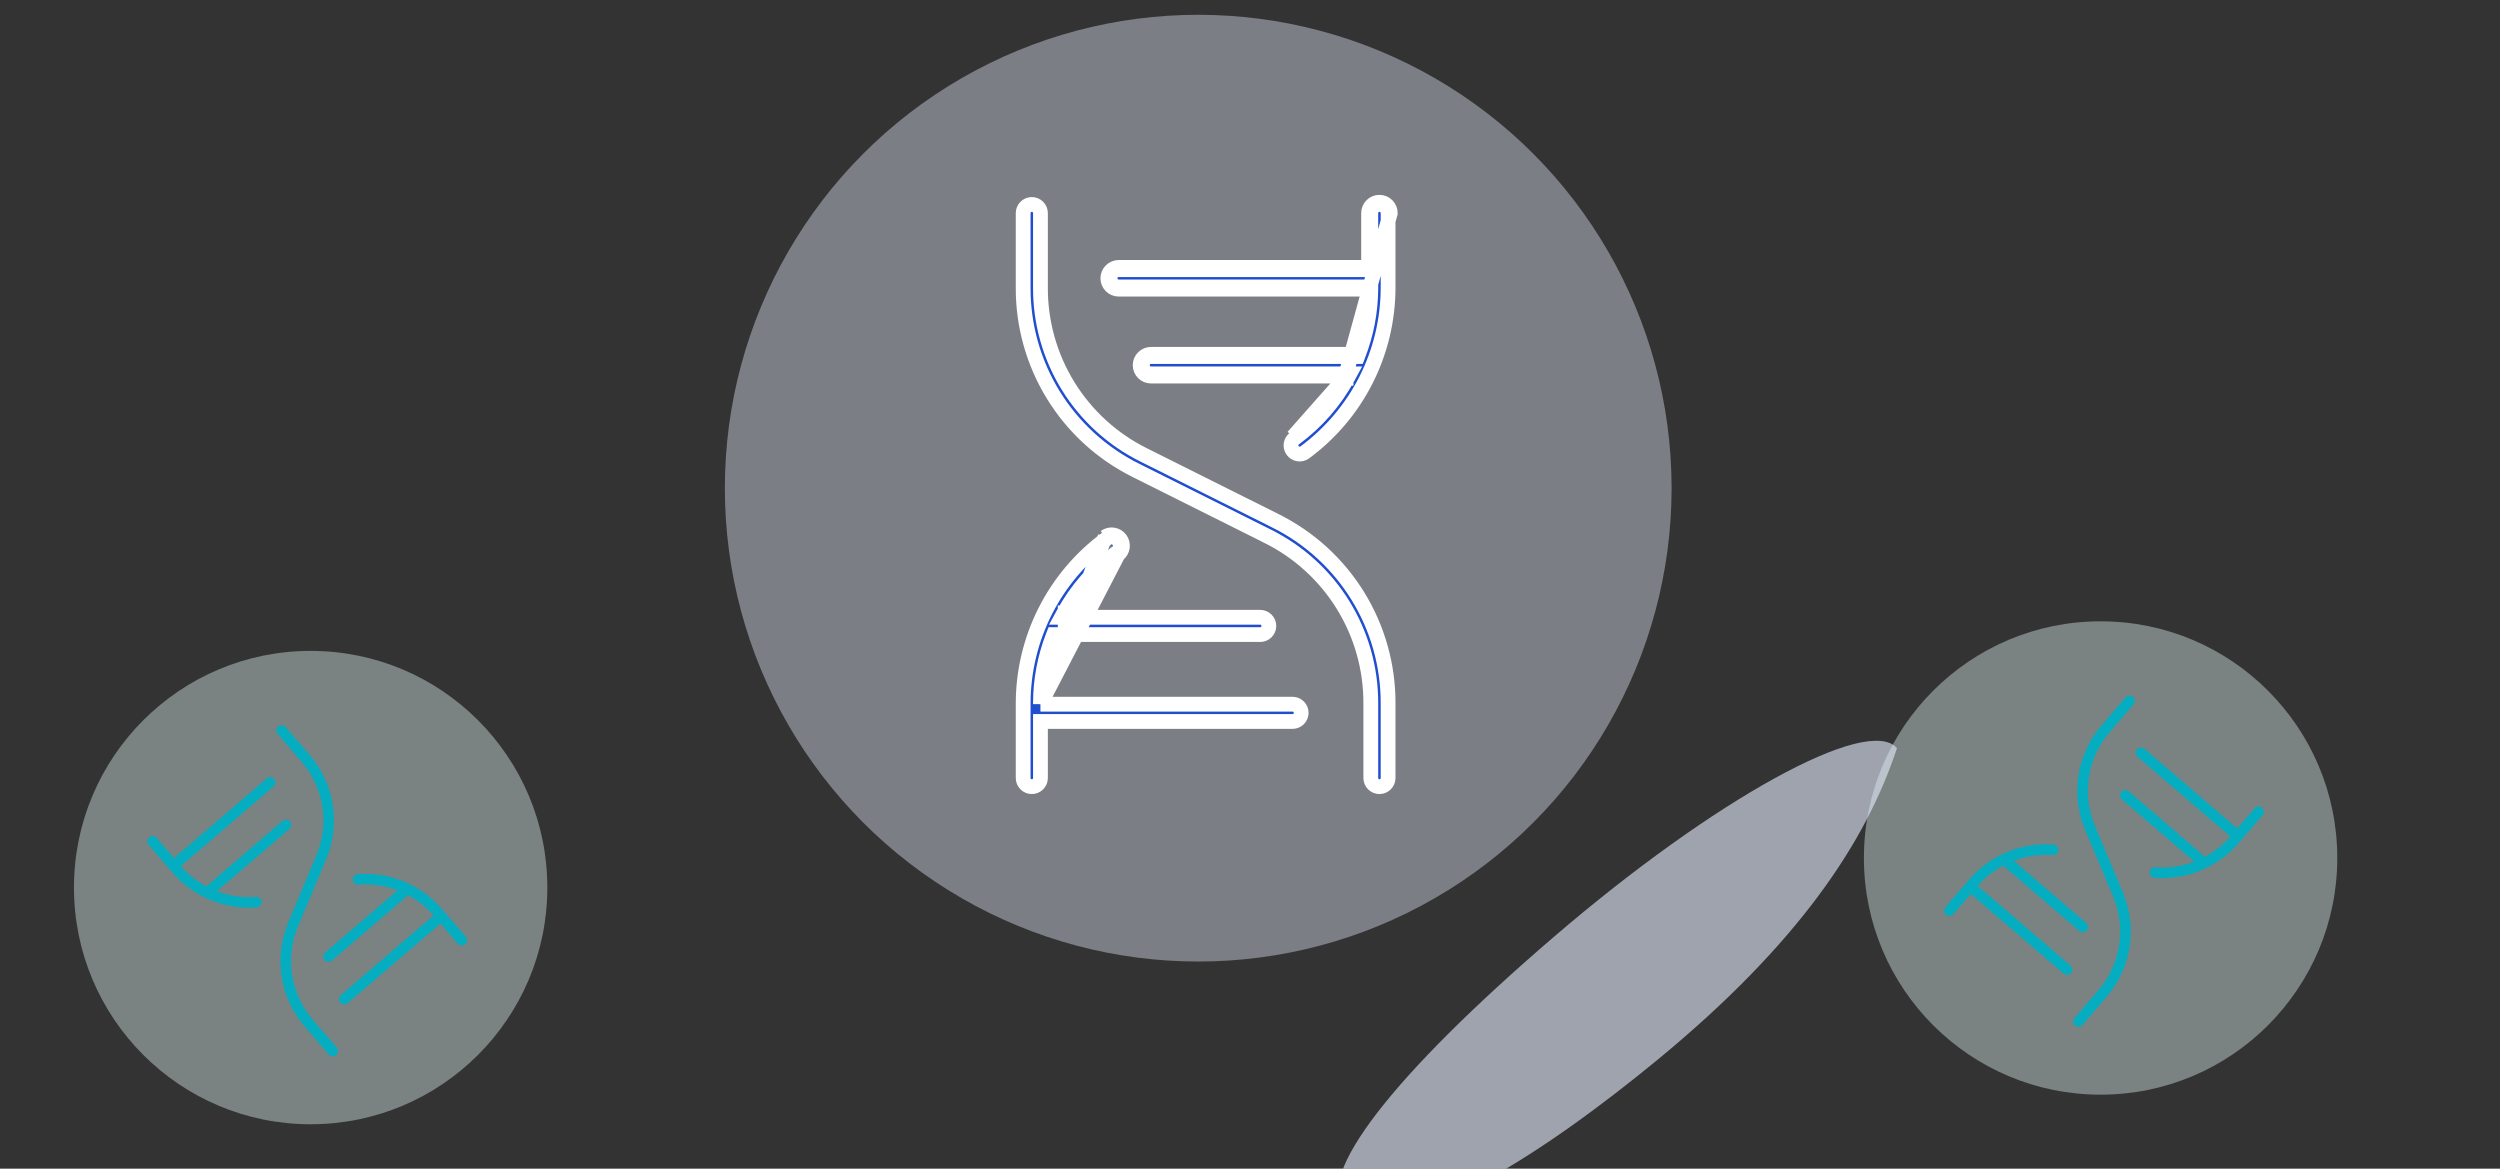
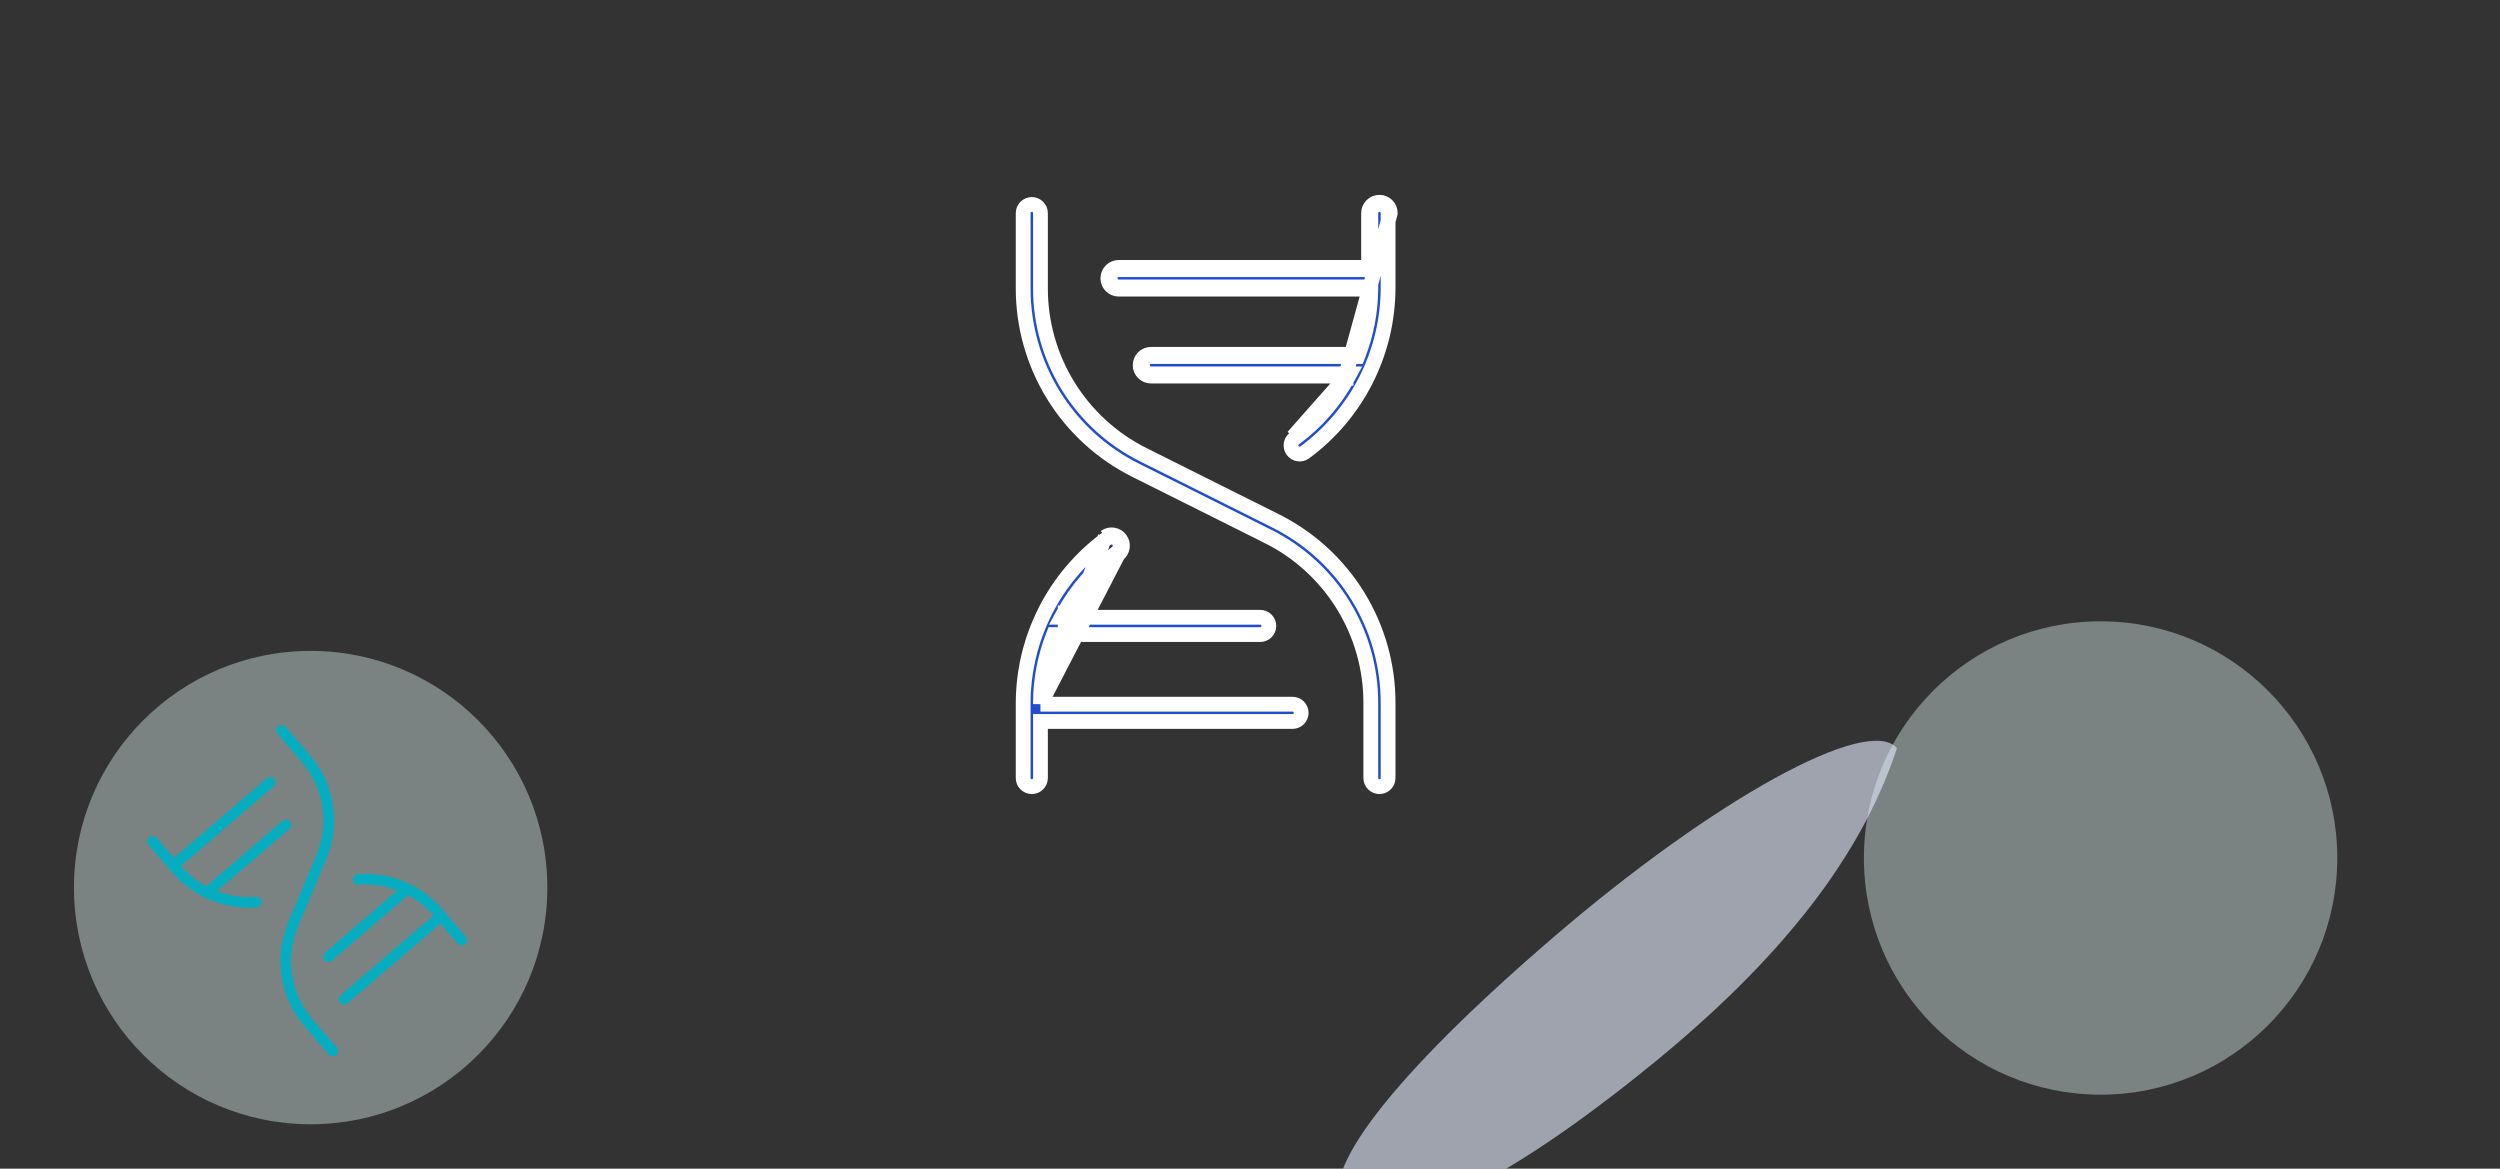
<svg xmlns="http://www.w3.org/2000/svg" width="169" height="79" viewBox="0 0 169 79" fill="none">
  <rect x="0" y="0" width="169" height="79" fill="#333333" stroke="none" />
  <circle cx="142" cy="58" r="16" fill="#E6F7F9" fill-opacity="0.4" />
  <g clipPath="url(#clip0_1531_146735)">
-     <path d="M142.389 67.411L140.779 69.286C140.717 69.358 140.629 69.403 140.533 69.41C140.438 69.417 140.344 69.386 140.272 69.324C140.2 69.262 140.155 69.174 140.148 69.079C140.141 68.984 140.172 68.89 140.234 68.817L141.843 66.943C142.586 66.084 143.073 65.034 143.25 63.913C143.426 62.791 143.285 61.643 142.841 60.597L140.958 56.114C140.463 54.945 140.306 53.661 140.503 52.408C140.701 51.154 141.246 49.981 142.076 49.021L143.685 47.148C143.747 47.076 143.835 47.031 143.93 47.024C144.025 47.017 144.119 47.047 144.192 47.109C144.264 47.172 144.309 47.26 144.316 47.355C144.323 47.45 144.292 47.544 144.23 47.616L142.62 49.49C141.878 50.349 141.39 51.399 141.214 52.521C141.038 53.642 141.179 54.791 141.622 55.836L143.505 60.319C144 61.487 144.158 62.771 143.96 64.025C143.763 65.278 143.219 66.451 142.389 67.411ZM139.964 65.27L133.694 59.885C134.179 59.328 134.761 58.865 135.411 58.517L140.558 62.938C140.63 63 140.724 63.03 140.819 63.023C140.914 63.016 141.003 62.971 141.065 62.899C141.127 62.827 141.158 62.733 141.15 62.638C141.143 62.543 141.099 62.454 141.026 62.392L136.133 58.189C136.971 57.87 137.87 57.74 138.764 57.807C138.859 57.814 138.953 57.783 139.026 57.721C139.098 57.659 139.143 57.571 139.15 57.475C139.157 57.38 139.126 57.286 139.064 57.214C139.002 57.141 138.913 57.097 138.818 57.09C137.75 57.01 136.678 57.182 135.688 57.592C134.698 58.002 133.818 58.639 133.119 59.45L131.509 61.325C131.447 61.397 131.417 61.491 131.424 61.586C131.431 61.681 131.476 61.769 131.548 61.831C131.62 61.894 131.714 61.924 131.809 61.917C131.904 61.91 131.993 61.865 132.055 61.793L133.225 60.43L139.496 65.815C139.568 65.877 139.662 65.908 139.757 65.901C139.852 65.894 139.941 65.849 140.003 65.777C140.065 65.704 140.096 65.61 140.088 65.515C140.081 65.42 140.037 65.332 139.964 65.27ZM152.916 54.602C152.844 54.54 152.749 54.509 152.654 54.516C152.559 54.523 152.471 54.568 152.409 54.641L151.238 56.004L144.968 50.618C144.896 50.556 144.801 50.525 144.706 50.533C144.611 50.54 144.523 50.584 144.461 50.657C144.399 50.729 144.368 50.823 144.375 50.918C144.383 51.013 144.427 51.102 144.5 51.164L150.77 56.549C150.285 57.105 149.703 57.568 149.052 57.916L143.905 53.495C143.833 53.433 143.739 53.402 143.644 53.41C143.549 53.417 143.46 53.462 143.398 53.534C143.336 53.606 143.305 53.7 143.313 53.795C143.32 53.89 143.364 53.978 143.437 54.041L148.331 58.244C147.493 58.563 146.594 58.694 145.7 58.626C145.653 58.623 145.605 58.628 145.56 58.643C145.515 58.658 145.474 58.681 145.438 58.712C145.402 58.743 145.373 58.78 145.352 58.822C145.33 58.864 145.317 58.91 145.314 58.958C145.31 59.005 145.316 59.052 145.331 59.097C145.345 59.142 145.369 59.183 145.4 59.219C145.43 59.255 145.468 59.284 145.51 59.306C145.552 59.327 145.598 59.34 145.645 59.343C146.714 59.423 147.786 59.251 148.775 58.841C149.765 58.431 150.645 57.795 151.345 56.983L152.954 55.109C153.016 55.036 153.047 54.942 153.04 54.847C153.033 54.752 152.988 54.664 152.916 54.602Z" fill="#05ADC0" />
-   </g>
+     </g>
  <circle cx="16" cy="16" r="16" transform="matrix(-1 0 0 1 37 44)" fill="#E6F7F9" fill-opacity="0.4" />
  <g clipPath="url(#clip1_1531_146735)">
    <path d="M20.611 69.411L22.221 71.286C22.283 71.358 22.372 71.403 22.466 71.41C22.561 71.417 22.656 71.386 22.728 71.324C22.8 71.262 22.845 71.174 22.852 71.079C22.859 70.984 22.828 70.89 22.766 70.817L21.157 68.943C20.414 68.084 19.927 67.034 19.75 65.913C19.574 64.791 19.715 63.643 20.159 62.597L22.041 58.114C22.537 56.945 22.694 55.661 22.497 54.408C22.299 53.154 21.754 51.981 20.924 51.021L19.315 49.148C19.253 49.076 19.165 49.031 19.07 49.024C18.975 49.017 18.881 49.047 18.808 49.109C18.736 49.172 18.691 49.26 18.684 49.355C18.677 49.45 18.708 49.544 18.77 49.616L20.38 51.49C21.122 52.349 21.61 53.399 21.786 54.521C21.962 55.642 21.821 56.791 21.378 57.836L19.495 62.319C19 63.487 18.842 64.771 19.04 66.025C19.237 67.278 19.781 68.451 20.611 69.411ZM23.036 67.27L29.306 61.885C28.821 61.328 28.239 60.865 27.589 60.517L22.442 64.938C22.37 65 22.276 65.03 22.181 65.023C22.086 65.016 21.997 64.971 21.935 64.899C21.873 64.827 21.842 64.733 21.849 64.638C21.857 64.543 21.901 64.454 21.974 64.392L26.867 60.189C26.029 59.87 25.131 59.74 24.236 59.807C24.141 59.814 24.047 59.783 23.974 59.721C23.902 59.659 23.857 59.571 23.85 59.475C23.843 59.38 23.874 59.286 23.936 59.214C23.998 59.141 24.087 59.097 24.182 59.09C25.25 59.01 26.322 59.182 27.312 59.592C28.302 60.002 29.182 60.639 29.881 61.45L31.491 63.325C31.553 63.397 31.584 63.491 31.576 63.586C31.569 63.681 31.524 63.769 31.452 63.831C31.38 63.894 31.286 63.924 31.191 63.917C31.096 63.91 31.007 63.865 30.945 63.793L29.775 62.43L23.504 67.815C23.432 67.877 23.338 67.908 23.243 67.901C23.148 67.894 23.059 67.849 22.997 67.777C22.935 67.704 22.904 67.61 22.912 67.515C22.919 67.42 22.963 67.332 23.036 67.27ZM10.084 56.602C10.156 56.54 10.251 56.509 10.345 56.516C10.441 56.523 10.529 56.568 10.591 56.641L11.762 58.004L18.032 52.618C18.105 52.556 18.198 52.525 18.294 52.533C18.389 52.54 18.477 52.584 18.539 52.657C18.601 52.729 18.632 52.823 18.625 52.918C18.617 53.013 18.573 53.102 18.5 53.164L12.23 58.549C12.715 59.105 13.297 59.568 13.948 59.916L19.095 55.495C19.167 55.433 19.261 55.402 19.356 55.41C19.451 55.417 19.54 55.462 19.602 55.534C19.664 55.606 19.695 55.7 19.687 55.795C19.68 55.89 19.636 55.978 19.563 56.041L14.669 60.244C15.507 60.563 16.406 60.694 17.3 60.626C17.348 60.623 17.395 60.628 17.44 60.643C17.485 60.658 17.526 60.681 17.562 60.712C17.598 60.743 17.627 60.78 17.648 60.822C17.67 60.864 17.683 60.91 17.686 60.958C17.69 61.005 17.684 61.052 17.669 61.097C17.655 61.142 17.631 61.183 17.6 61.219C17.57 61.255 17.532 61.284 17.49 61.306C17.448 61.327 17.402 61.34 17.355 61.343C16.287 61.423 15.214 61.251 14.225 60.841C13.235 60.431 12.355 59.795 11.655 58.983L10.046 57.109C9.984 57.036 9.953 56.942 9.96 56.847C9.967 56.752 10.012 56.664 10.084 56.602Z" fill="#05ADC0" />
  </g>
-   <circle cx="81" cy="33" r="32" fill="#E6EEFF" fill-opacity="0.4" />
  <g clipPath="url(#clip2_1531_146735)">
    <path d="M70.333 47.603L70.335 47.452C70.346 45.926 70.635 44.415 71.187 42.993L71.225 42.897H71.327H85.19C85.345 42.897 85.494 42.835 85.603 42.726C85.713 42.616 85.775 42.468 85.775 42.312C85.775 42.157 85.713 42.009 85.603 41.899C85.494 41.79 85.345 41.728 85.19 41.728H72.008H71.756L71.876 41.507C72.762 39.876 73.996 38.461 75.49 37.361M70.333 47.603L75.579 37.482M70.333 47.603H70.484H87.375C87.53 47.603 87.679 47.665 87.788 47.774C87.898 47.884 87.96 48.032 87.96 48.188C87.96 48.343 87.898 48.491 87.788 48.601C87.679 48.71 87.53 48.772 87.375 48.772H70.484H70.335V48.922V52.594C70.335 52.749 70.273 52.897 70.163 53.007C70.054 53.117 69.905 53.178 69.75 53.178C69.595 53.178 69.447 53.117 69.337 53.007C69.227 52.897 69.166 52.749 69.166 52.594V47.545C69.169 45.379 69.68 43.245 70.658 41.312C71.636 39.38 73.053 37.704 74.796 36.419M70.333 47.603L74.707 36.298M75.49 37.361L75.579 37.482M75.49 37.361C75.49 37.361 75.49 37.361 75.49 37.361L75.579 37.482M75.49 37.361C75.615 37.269 75.699 37.131 75.722 36.978C75.745 36.824 75.707 36.668 75.615 36.543C75.522 36.418 75.385 36.335 75.231 36.311C75.078 36.288 74.921 36.327 74.796 36.419M75.579 37.482C75.736 37.367 75.841 37.193 75.87 37C75.899 36.808 75.851 36.611 75.735 36.454C75.62 36.297 75.446 36.192 75.254 36.163C75.061 36.134 74.864 36.182 74.707 36.298M74.796 36.419L74.707 36.298M74.796 36.419C74.796 36.419 74.796 36.419 74.796 36.419L74.707 36.298M72.008 41.578V41.428H72.091C72.063 41.478 72.036 41.528 72.008 41.578ZM72.008 41.578L72.14 41.65C72.153 41.626 72.166 41.602 72.179 41.578H72.008ZM90.909 25.572C90.041 27.12 88.852 28.465 87.421 29.518L90.909 25.572ZM90.909 25.572H90.992V25.422L90.86 25.35C90.847 25.374 90.834 25.398 90.821 25.422H77.808C77.613 25.422 77.427 25.345 77.289 25.207C77.151 25.069 77.074 24.882 77.074 24.688C77.074 24.493 77.151 24.306 77.289 24.168C77.427 24.03 77.613 23.953 77.808 23.953H91.673C92.201 22.594 92.485 21.154 92.514 19.697H92.516V19.547L92.366 19.546C92.366 19.546 92.366 19.547 92.366 19.547H75.625C75.43 19.547 75.243 19.47 75.106 19.332C74.968 19.194 74.891 19.007 74.891 18.812C74.891 18.618 74.968 18.431 75.106 18.293C75.243 18.155 75.43 18.078 75.625 18.078H92.366H92.516V17.928V14.406C92.516 14.211 92.593 14.025 92.731 13.887C92.868 13.749 93.055 13.672 93.25 13.672C93.445 13.672 93.632 13.749 93.769 13.887C93.907 14.025 93.984 14.211 93.984 14.406L90.909 25.572ZM93.835 47.544V47.545V52.594C93.835 52.749 93.773 52.897 93.663 53.007C93.554 53.117 93.405 53.178 93.25 53.178C93.095 53.178 92.947 53.117 92.837 53.007C92.727 52.897 92.666 52.749 92.666 52.594V47.545C92.674 45.197 92.024 42.894 90.789 40.896C89.555 38.899 87.785 37.287 85.681 36.245C85.681 36.244 85.681 36.244 85.681 36.244L76.794 31.802L76.793 31.801C74.495 30.661 72.562 28.9 71.214 26.717C69.866 24.534 69.156 22.017 69.166 19.452V19.451V14.406C69.166 14.251 69.227 14.103 69.337 13.993C69.447 13.883 69.595 13.822 69.75 13.822C69.905 13.822 70.054 13.883 70.163 13.993C70.273 14.103 70.335 14.251 70.335 14.406V19.455C70.326 21.803 70.977 24.106 72.211 26.104C73.445 28.101 75.215 29.713 77.319 30.756C77.319 30.756 77.319 30.756 77.319 30.756L86.205 35.198L86.205 35.199C88.503 36.338 90.436 38.099 91.784 40.281C93.133 42.463 93.843 44.979 93.835 47.544ZM92.516 18.228H92.666V18.078V14.406C92.666 14.251 92.727 14.103 92.837 13.993C92.947 13.883 93.095 13.822 93.25 13.822C93.405 13.822 93.554 13.883 93.663 13.993C93.773 14.103 93.835 14.251 93.835 14.406V19.455C93.831 21.621 93.32 23.755 92.341 25.688C91.363 27.62 89.946 29.296 88.202 30.581C88.14 30.627 88.07 30.66 87.996 30.678C87.921 30.696 87.844 30.7 87.768 30.688C87.692 30.676 87.619 30.65 87.553 30.61C87.488 30.57 87.43 30.518 87.385 30.456C87.339 30.394 87.307 30.324 87.288 30.25C87.27 30.175 87.266 30.098 87.278 30.022C87.29 29.946 87.316 29.873 87.356 29.807C87.396 29.741 87.448 29.684 87.51 29.639L87.51 29.639C89.005 28.54 90.239 27.124 91.124 25.493L91.244 25.272H90.992H77.808C77.653 25.272 77.504 25.21 77.395 25.101C77.285 24.991 77.224 24.843 77.224 24.688C77.224 24.532 77.285 24.384 77.395 24.274C77.504 24.165 77.653 24.103 77.808 24.103H91.673H91.776L91.813 24.007C92.365 22.585 92.654 21.074 92.666 19.548L92.667 19.397H92.516H75.625C75.47 19.397 75.322 19.335 75.212 19.226C75.102 19.116 75.041 18.968 75.041 18.812C75.041 18.657 75.102 18.509 75.212 18.399C75.322 18.29 75.47 18.228 75.625 18.228H92.516Z" fill="#204ECF" stroke="white" strokeWidth="0.3" />
    <path d="M112.105 71.594C104.587 77.788 94.937 84.234 90.852 81.731C88.896 79.454 94.159 72.678 105.023 63.348C115.888 54.017 126.281 48.299 128.236 50.576C126.159 56.903 121.579 63.789 112.105 71.594Z" fill="#E6EEFF" fill-opacity="0.6" />
  </g>
  <defs>
    <clipPath id="clip0_1531_146735">
-       <rect width="23" height="23" fill="white" transform="translate(141 42) rotate(40.657)" />
-     </clipPath>
+       </clipPath>
    <clipPath id="clip1_1531_146735">
-       <rect width="23" height="23" fill="white" transform="matrix(-0.759 0.652 0.652 0.759 22 44)" />
-     </clipPath>
+       </clipPath>
    <clipPath id="clip2_1531_146735">
      <rect width="47" height="47" fill="white" transform="translate(58 10)" />
    </clipPath>
  </defs>
</svg>